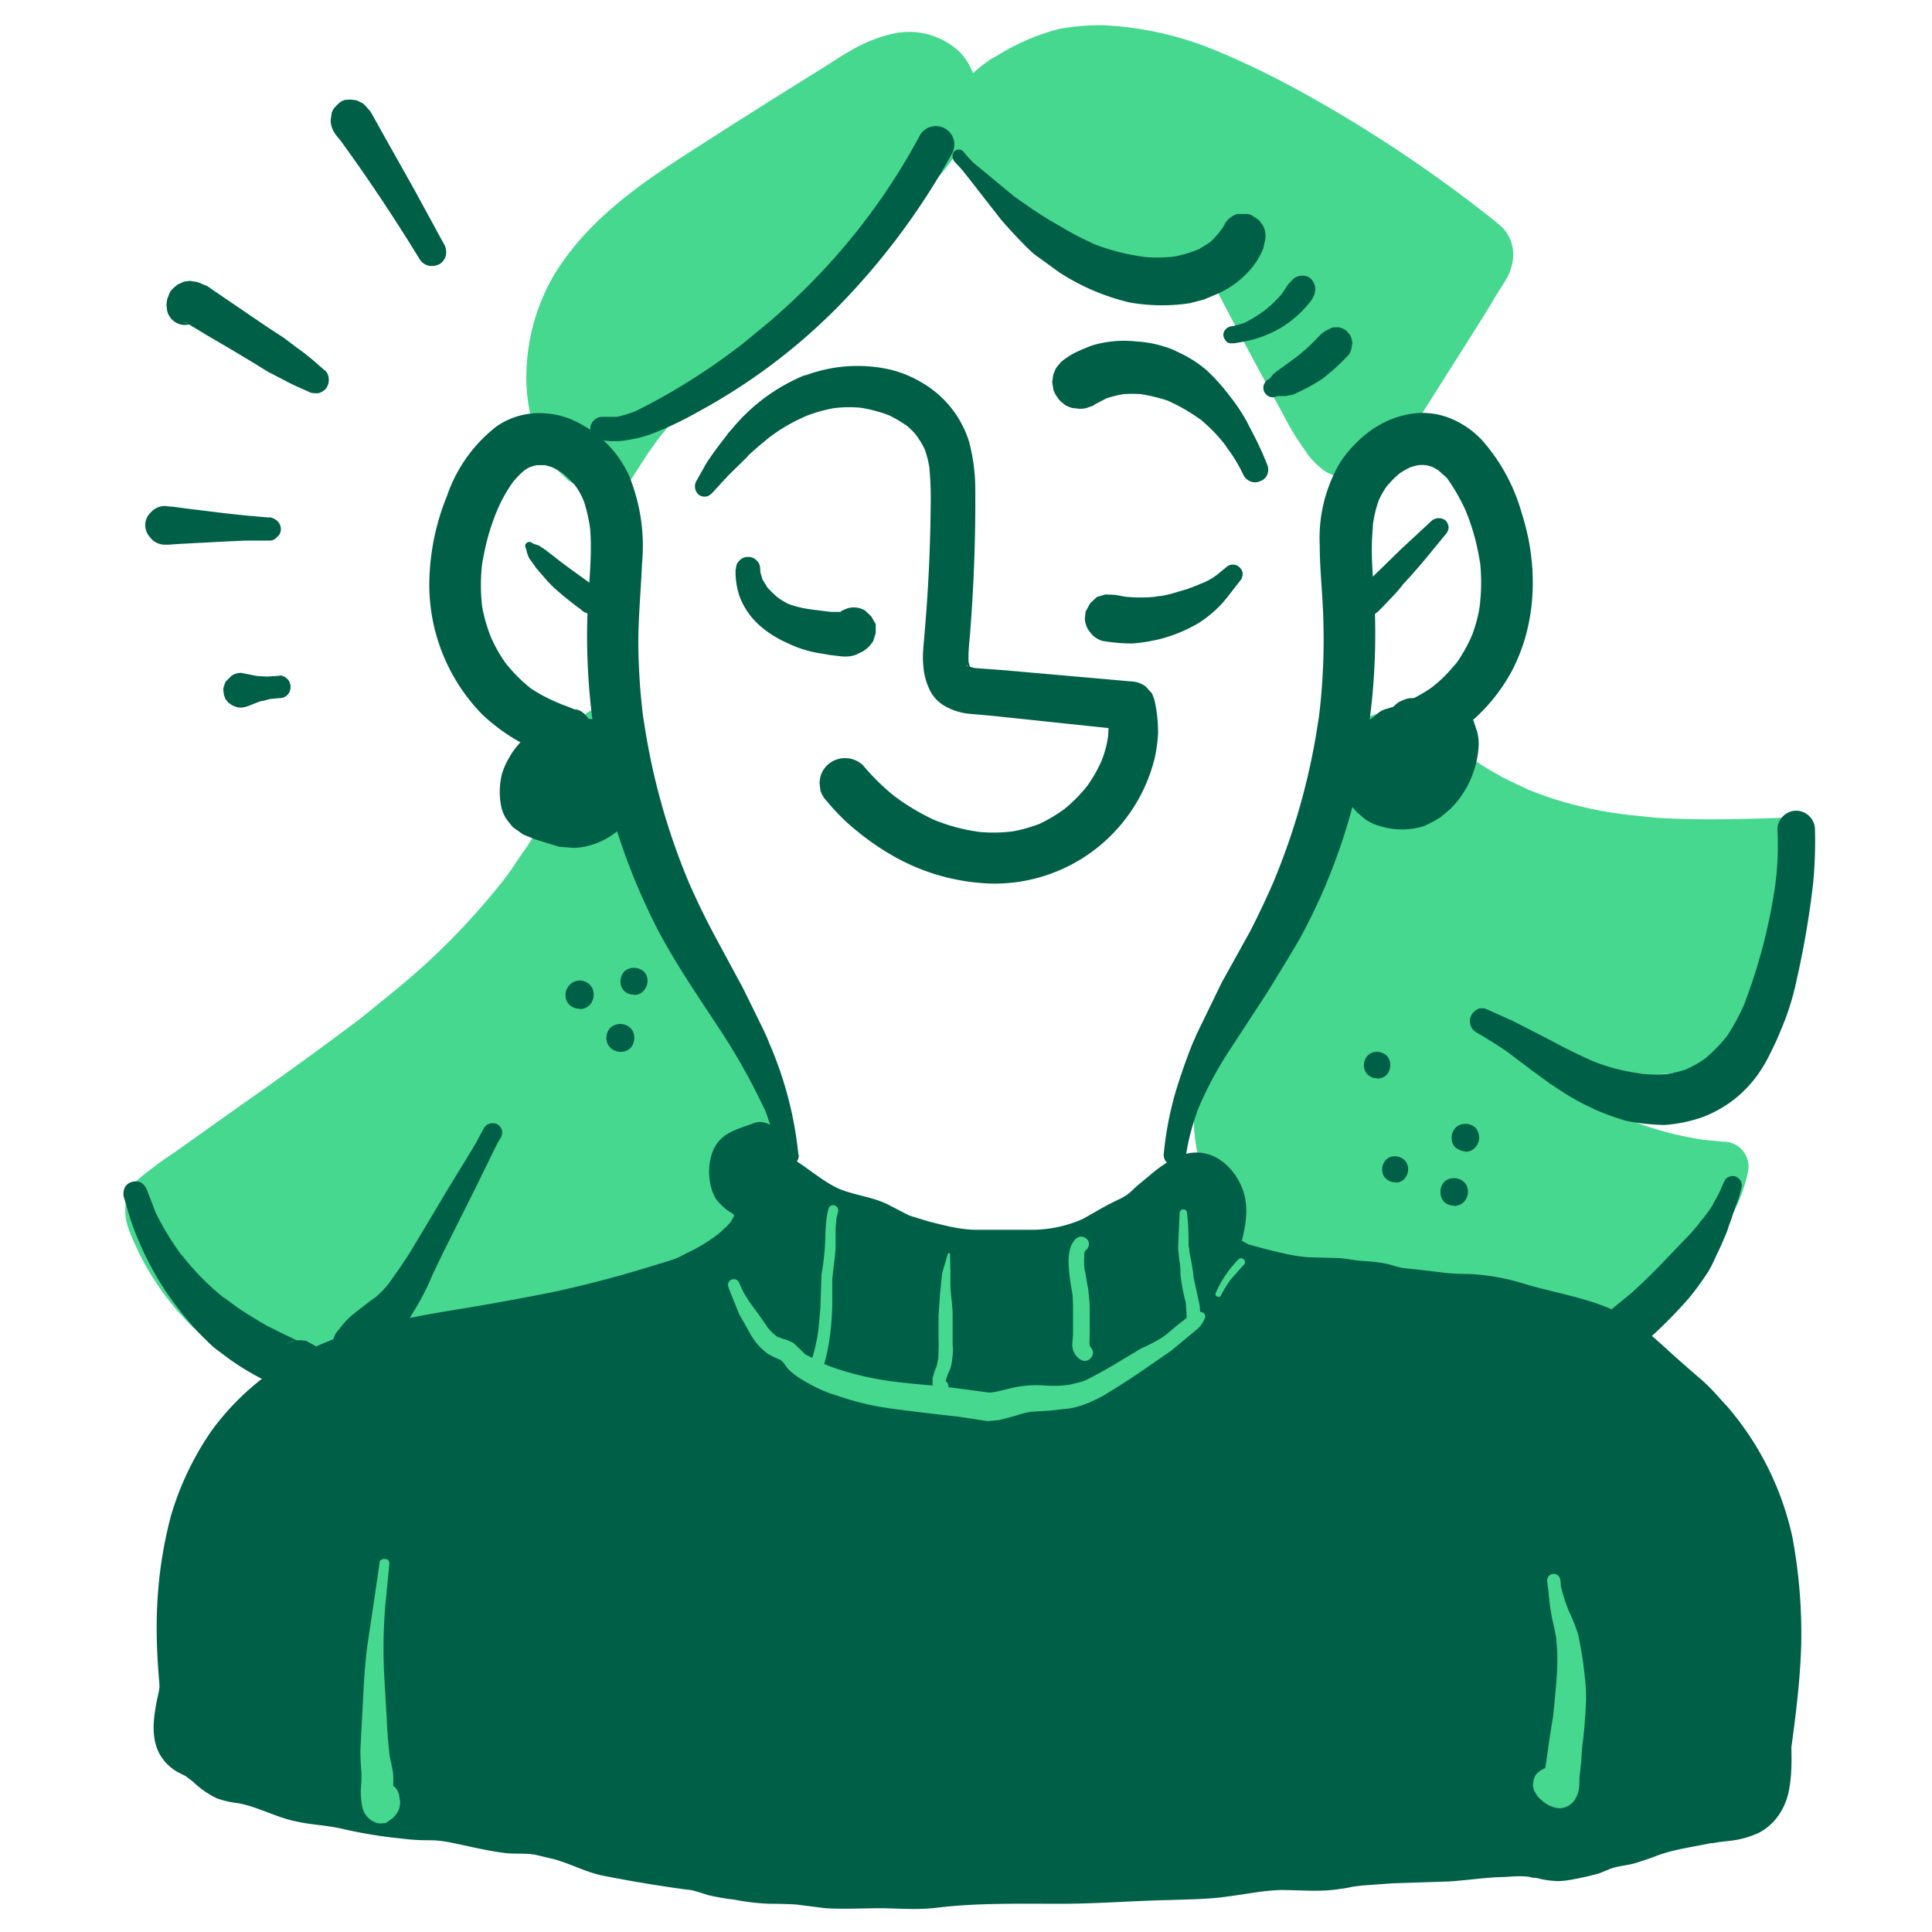
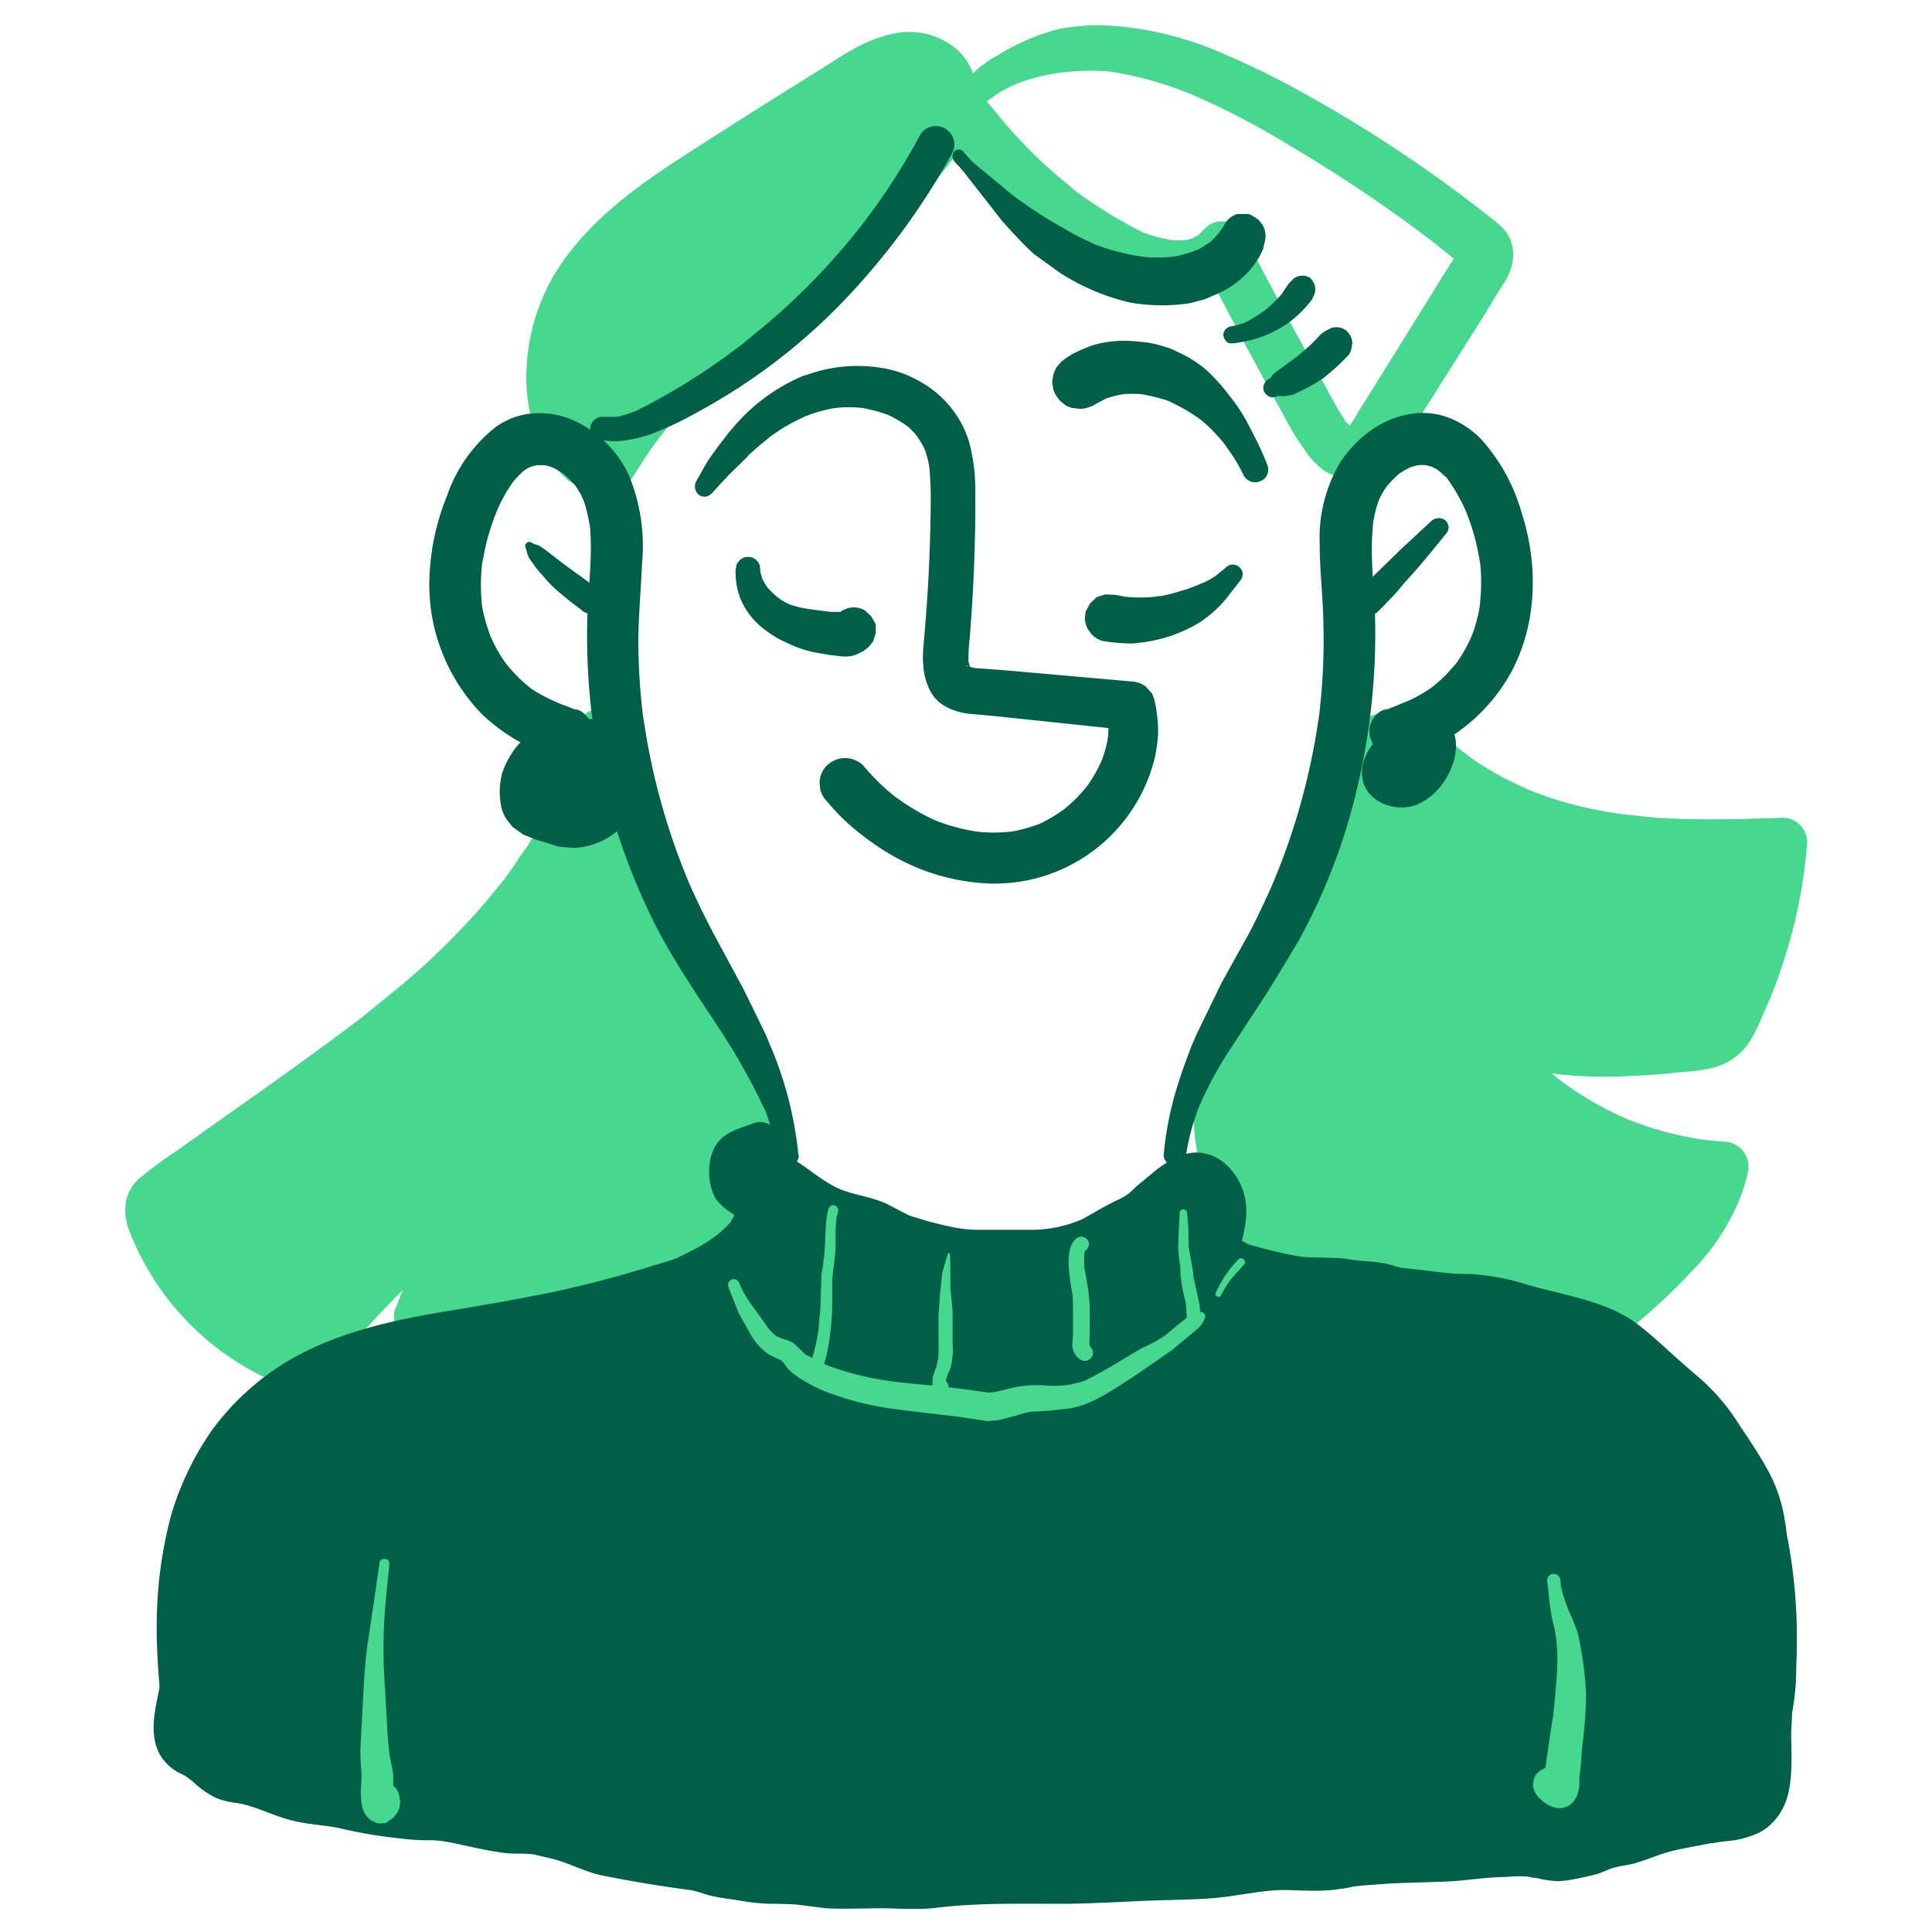
<svg xmlns="http://www.w3.org/2000/svg" width="52" height="52" fill="none">
  <path fill="#45d88e" d="M16.24 13.61c1.66-3.95 5.9-6.1 8.69-9.36.57-.68 1.09-1.7.51-2.38-.3-.37-.85-.46-1.31-.36s-.88.35-1.29.6l-3.34 2.1c-1.47.93-2.99 1.9-3.92 3.37s-1.1 3.58.1 4.84" />
  <path fill="#45d88e" d="m16.49 13.76.12-.2.01-.02c.01-.03-.03.03-.03.03l.07-.1.06-.11.23-.4.49-.76.3-.42-.06.08q.87-1.1 1.9-2.02 1.06-.94 2.15-1.83 1.1-.9 2.16-1.87.52-.47 1-.98.57-.56.98-1.23.23-.38.34-.8.13-.45.04-.94a1.6 1.6 0 0 0-.45-.82 2 2 0 0 0-.84-.45 2 2 0 0 0-.98 0q-.46.11-.9.34-.37.2-.73.44l-.8.5q-1.54.96-3.06 1.94c-.9.58-1.81 1.2-2.57 1.98a7 7 0 0 0-1.02 1.3 5.5 5.5 0 0 0-.73 2.94q.02.42.11.82.1.4.27.77.16.36.43.67l-.1-.14q.19.28.47.48l-.13-.1.01.01c.11.12.3.19.45.19s.34-.07.45-.19q.18-.19.19-.45a.7.7 0 0 0-.19-.45l-.01-.01.1.13-.15-.23-.15-.22q-.14-.22-.24-.46l.07.16q-.18-.42-.24-.88l.03.18a4 4 0 0 1 0-1.12l-.02.17q.09-.64.34-1.23l-.07.16q.29-.67.73-1.24l-.1.14a9 9 0 0 1 1.65-1.6l-.13.1q1.03-.77 2.13-1.43l2.57-1.62.7-.45q.33-.2.67-.35l-.15.06q.27-.12.55-.16l-.16.02q.22-.03.45 0l-.16-.02q.18.02.35.1l-.14-.07.24.14-.12-.1q.1.08.18.2l-.1-.13q.09.1.15.24l-.06-.15q.05.14.07.27l-.02-.15v.35l.02-.16q-.04.29-.16.54l.06-.14q-.18.43-.48.8l.1-.12q-.38.46-.79.9-.4.43-.84.84-.87.83-1.78 1.62-.9.79-1.77 1.6-.86.82-1.62 1.72-.78.92-1.37 1.97-.1.15-.16.33l.04-.09-.23.5-.04.1.01-.03-.04.1-.01.05-.07.23a.3.3 0 0 0 .53.23" />
-   <path fill="#45d88e" d="M25.5 3.5c.68-1.45 2.4-2.22 4-2.2 1.61.02 3.14.7 4.56 1.45a36 36 0 0 1 5.74 3.8q.12.06.17.19c.08.16-.02.35-.12.51l-2.72 4.34c-.16.26-.36.54-.66.6-.44.08-.78-.38-1-.77q-1.34-2.37-2.57-4.78c-.62.83-1.93.52-2.84.02a13 13 0 0 1-3.99-3.42" />
  <path fill="#45d88e" d="M25.78 3.67 26 3.3c.02-.03.06-.07 0 0l.03-.05a4 4 0 0 1 .48-.48l.05-.04.22-.16q.23-.16.49-.27l-.11.04q.11-.03.22-.1l-.11.05q.6-.24 1.24-.33l-.16.02.4-.05-.15.02a6 6 0 0 1 1.3-.02q1.2.19 2.31.67l-.16-.07q1.38.6 2.65 1.38a39 39 0 0 1 3.92 2.64l-.15-.12.71.57q.12.08.22.2l-.12-.16.04.06-.08-.17.03.08-.03-.2v.1l.02-.2q0 .08-.04.14l.08-.18q-.12.24-.28.46l-.3.48-.6.97-1.2 1.93-.34.54q-.13.23-.28.45l.11-.15q-.09.12-.2.2l.15-.11-.15.1.03-.04.18-.03h-.15l.19.03-.17-.05.17.07-.19-.1.14.1q-.15-.11-.25-.25l.1.14q-.29-.44-.52-.89a132 132 0 0 1-2.27-4.23.67.67 0 0 0-.92-.24 1 1 0 0 0-.24.24l-.01.01.1-.13q-.09.12-.22.22l.14-.1-.27.15.16-.06q-.2.07-.4.1l.18-.02-.4.01a4 4 0 0 1-.94-.26l.16.07a13 13 0 0 1-2-1.24l.15.1a13 13 0 0 1-2.3-2.3l.11.14-.09-.11-.18-.2-.25-.13a.7.7 0 0 0-.55.07.7.7 0 0 0-.33.43c-.04.17-.04.4.08.55a14 14 0 0 0 4.39 3.71q.81.43 1.74.51h.4q.26-.03.52-.1a2 2 0 0 0 .74-.46q.13-.14.23-.28h-1.16q1.08 2.1 2.23 4.19.3.59.7 1.12l-.11-.14q.21.3.5.52.31.2.68.22.37.03.7-.16.15-.09.29-.2l.15-.16q.37-.47.68-1l.6-.95 1.22-1.93.3-.5.29-.46c.16-.29.24-.62.15-.95a1 1 0 0 0-.29-.48l-.19-.16a37 37 0 0 0-5.39-3.57q-.98-.53-2-.96A9 9 0 0 0 29.7.68a6 6 0 0 0-1.2.1l-.1.03q-.11.02-.22.07l.14-.05a6 6 0 0 0-1.61.75l.09-.07a4 4 0 0 0-1.17 1.09c-.02.02-.08.1 0 0l-.08.11-.08.12q-.16.29-.28.6c-.06.14.05.31.18.37.14.06.32 0 .4-.13m-9.75 15.81a11 11 0 0 1-3.06 5.93 34 34 0 0 1-5.22 4.3L4.42 32.1c-.15.1-.3.22-.33.39q-.03.19.06.36a6.7 6.7 0 0 0 3.18 3.56c.2.1.42.2.64.16.25-.04.45-.23.62-.4l3.77-3.82-1.18 3.09a8.9 8.9 0 0 0 7.36-1.63c1.06-.84 1.96-2.04 1.93-3.39-.03-1.32-.94-2.43-1.67-3.53a16 16 0 0 1-2.5-6.39" />
  <path fill="#45d88e" d="M15.66 19.38q-.15.74-.43 1.43l-.04.08c0-.02.06-.14 0 0l-.03.1-.04.07-.01.04.02-.04a12 12 0 0 1-.95 1.73l.1-.13q-.24.32-.46.66-.2.29-.4.54l.1-.13a19 19 0 0 1-2.94 2.97l-.96.78.14-.11q-1.62 1.22-3.28 2.38L4.72 31q-.5.33-.95.7-.28.24-.37.6-.08.4.07.8a7.3 7.3 0 0 0 3.65 3.97c.25.1.5.2.76.2q.39-.01.7-.22.45-.34.8-.78.72-.8 1.49-1.58l1.87-1.96-.9-.53-.61 1.54-.61 1.54a.6.6 0 0 0 .4.71q.96.24 1.96.29 1 .03 1.97-.16a9 9 0 0 0 3.5-1.45 6 6 0 0 0 2.5-3.06c.22-.67.22-1.4.05-2.07a6 6 0 0 0-.85-1.82l-1.07-1.6a16 16 0 0 1-1.15-2.23l.07.16a16 16 0 0 1-1.07-3.72c-.02-.16-.17-.32-.3-.4a.7.7 0 0 0-.5-.06.7.7 0 0 0-.4.3l-.07.16a1 1 0 0 0 0 .35 16 16 0 0 0 1.92 5.48q.46.82 1 1.58c.38.55.76 1.11 1.03 1.73l-.07-.16q.2.47.27.95l-.02-.17q.05.4 0 .8l.02-.17q-.06.45-.24.86l.07-.16q-.23.52-.57.97l.1-.14q-.5.64-1.15 1.15l.13-.1q-.88.66-1.9 1.1l.15-.06q-1.1.46-2.3.62l.17-.02a10 10 0 0 1-2.5.02l.16.02-.6-.1.4.7 1.12-3-.06.14.1-.23.01-.14a.4.4 0 0 0-.04-.21.5.5 0 0 0-.23-.26.6.6 0 0 0-.66.08l-1.58 1.56q-.78.79-1.58 1.55c-.3.27-.57.56-.89.8l.14-.1q-.12.1-.25.16l.16-.07-.18.05.18-.03H7.8l.19.03q-.14-.03-.27-.08l.17.07a6 6 0 0 1-1.2-.74l.15.11a7 7 0 0 1-1.21-1.2l.11.14a7 7 0 0 1-.88-1.52l.07.17q-.1-.2-.14-.4l.02.18v-.12l-.03.19q0-.06.03-.1l-.07.17.06-.1-.11.14.16-.16-.14.12q.76-.58 1.54-1.12l1.6-1.15q1.51-1.07 2.98-2.22 1.39-1.09 2.6-2.38a15 15 0 0 0 1.95-2.77q.38-.78.64-1.6a9 9 0 0 0 .38-2.06c.02-.18-.15-.34-.32-.37s-.37.09-.41.27m22.7.43a7.5 7.5 0 0 0 4.42 2.56c1.7.37 3.45.34 5.18.3-.14 1.61-.58 3.2-1.27 4.65-.1.23-.23.46-.43.6-.23.18-.54.21-.82.24-2.02.2-4.22.36-5.92-.75a9 9 0 0 0 6.87 3.98c-.31 1.47-1.5 2.58-2.61 3.58-.38.34-.78.69-1.27.82-.39.1-.8.06-1.2.02-2-.22-4.06-.46-5.8-1.46-1.73-1.01-3.06-3-2.65-4.97.28-1.3 1.23-2.34 1.87-3.5q.72-1.3.92-2.75c.1-.79.1-1.62.45-2.33.36-.71 1.25-1.25 1.95-.88" />
  <path fill="#45d88e" d="M38.06 20a7 7 0 0 0 .7.89l.05.05q.06.05-.02-.04.03.06.08.1.49.45 1.04.83l-.1-.08c.19.17.45.3.69.41a10 10 0 0 0 2.08.77c1.13.28 2.32.37 3.48.4h1.91l-.66-.66q-.02.27-.06.53l.03-.18q-.26 1.82-.96 3.53l.06-.16-.24.54q-.1.24-.25.45l.1-.13-.18.18.14-.1-.2.11.16-.06q-.2.07-.43.1l.18-.02a24 24 0 0 1-2.98.16l-.83-.07.18.02a6 6 0 0 1-1.57-.41l.16.07a5 5 0 0 1-.75-.4.6.6 0 0 0-.43-.08.6.6 0 0 0-.38.18 1 1 0 0 0-.18.3.7.7 0 0 0 .07.52 9.6 9.6 0 0 0 7.45 4.3l-.64-.83q-.08.36-.22.7l.07-.17a5 5 0 0 1-.58 1q-.46.6-1.02 1.11-.55.54-1.15 1.02l.14-.1a3 3 0 0 1-.43.29q-.22.09-.47.12l.18-.02c-.41.05-.83-.02-1.24-.06l-1.17-.14.18.02a14 14 0 0 1-3.45-.85l.16.07a7 7 0 0 1-1.54-.88l.13.1q-.6-.45-1.07-1.06l.1.13q-.41-.53-.67-1.14l.07.16a4 4 0 0 1-.3-1.1l.02.18a4 4 0 0 1 0-.96l-.03.18q.07-.54.3-1.03l-.08.16c.36-.84.92-1.57 1.4-2.34q.83-1.32 1.13-2.83c.12-.6.15-1.2.23-1.8l-.02.18q.06-.54.25-1.03l-.06.16q.1-.25.25-.46l-.1.14.22-.25q.18-.15.4-.24l-.16.07q.17-.07.35-.1l-.17.02h.31l-.17-.02q.13.02.26.07l-.16-.07.08.04a.7.7 0 0 0 .5.07.66.66 0 0 0 .46-.8.7.7 0 0 0-.3-.4q-.58-.3-1.24-.17a2.5 2.5 0 0 0-1.02.53c-.59.5-.86 1.26-.97 2l-.17 1.38.03-.18q-.15 1.05-.56 2.03l.07-.16c-.32.76-.79 1.44-1.24 2.14-.46.7-.9 1.45-1.07 2.28-.16.8-.1 1.65.18 2.43q.43 1.19 1.3 2.11a8.5 8.5 0 0 0 4.5 2.28q1.33.27 2.68.4c.43.05.88.12 1.31.09l.48-.08a3 3 0 0 0 .96-.48q.52-.4 1.01-.86.45-.4.85-.84a6 6 0 0 0 1.4-2.16q.09-.26.15-.53a.67.67 0 0 0-.64-.84l-.64-.06.18.02a9 9 0 0 1-2.24-.61l.16.07A9 9 0 0 1 42 29.08q-.9-.7-1.59-1.59l.1.14-.39-.56-.92.92c1.44.94 3.23 1.06 4.9.96q.6-.03 1.2-.1.37-.02.76-.1.43-.1.77-.4c.34-.32.51-.79.69-1.2q.3-.67.52-1.39.48-1.5.6-3.09a.66.66 0 0 0-.66-.66c-1.13.04-2.27.07-3.4 0l-.97-.1.17.02-.68-.1.16.02a10 10 0 0 1-2.16-.61l.13.06-.4-.19-.5-.24.12.05a7 7 0 0 1-.88-.54l-.06-.04c-.08-.06.09.07.01 0l-.13-.1c-.03-.01-.09-.07.01.02l-.1-.09a6 6 0 0 1-.66-.62c-.12-.13-.34-.13-.48-.03s-.2.32-.1.48" />
-   <path fill="#006047" d="M21.49 31.09a10 10 0 0 0-.78-3l-.06-.15-.04-.09-.08-.17L20 26.6l-.74-1.37q-.43-.8-.79-1.64l.07.16a18 18 0 0 1-1.23-4.48l.02.18q-.14-1.05-.15-2.12c0-.72.07-1.44.1-2.16a5 5 0 0 0-.35-2.37 3 3 0 0 0-1.38-1.43q-.5-.26-1.09-.25a2 2 0 0 0-1.1.36 4 4 0 0 0-1.33 1.87q-.42 1.03-.47 2.15A5 5 0 0 0 13 19.25q.38.35.8.61.44.27.93.38c.18.03.39.08.57.06l-.16-.02h.02q.25.06.48-.06a.6.6 0 0 0 .29-.37.6.6 0 0 0-.07-.48c-.08-.12-.21-.26-.37-.28h-.02l.14.06-.5-.2.15.07-.49-.21.17.07a4 4 0 0 1-.65-.35 4 4 0 0 1-.7-.71l.1.14a4 4 0 0 1-.51-.89l.07.17q-.22-.52-.3-1.08l.03.19A5 5 0 0 1 13 15l-.02.19q.11-.77.42-1.5l-.07.17q.21-.54.56-1l-.11.15q.16-.21.37-.38l-.14.1q.16-.12.34-.2l-.16.07q.18-.07.36-.1l-.18.02h.36l-.18-.02q.2.03.4.11l-.17-.07q.26.11.47.28l-.14-.11q.24.19.43.43l-.11-.14q.19.24.3.53l-.06-.17q.15.41.21.85l-.02-.2c.08.62.03 1.24-.01 1.85q-.07.9-.04 1.81.06 1.9.52 3.73.46 1.81 1.31 3.5c.52 1.02 1.18 1.96 1.8 2.91a17 17 0 0 1 1.12 2.01c-.02-.06 0 .01.02.03l.04.1a6 6 0 0 1 .3 1.22c.01.14.19.23.32.21.14-.02.27-.14.26-.3m10.41.09a6 6 0 0 1 .3-1.21l.03-.1.02-.04a10 10 0 0 1 .89-1.64l.94-1.44q.45-.72.88-1.45a16 16 0 0 0 1.4-3.46 18 18 0 0 0 .63-5.51c-.03-.62-.1-1.23-.07-1.85l.03-.45-.02.19q.05-.45.21-.85l-.07.17q.13-.3.31-.53l-.1.14q.18-.24.42-.43l-.14.1q.22-.16.47-.27l-.17.07q.2-.08.4-.1l-.18.02q.18-.03.36 0l-.18-.03q.2.03.37.1l-.17-.07q.18.08.35.2l-.14-.1.26.23q.33.46.56 1l-.07-.16q.3.71.41 1.49l-.02-.19q.09.67 0 1.35l.03-.19a4 4 0 0 1-.22.91q-.2.48-.52.9l.1-.15q-.3.4-.7.7l.14-.1q-.36.27-.78.46l.16-.07-.49.2.16-.06-.51.2.15-.07h-.03a.6.6 0 0 0-.37.3.6.6 0 0 0-.06.47c.05.15.14.3.28.37q.23.11.48.06h.03l-.17.02c.19.02.4-.03.57-.06q.29-.05.55-.18.39-.18.73-.44.82-.62 1.32-1.52c.7-1.3.74-2.88.29-4.28a5 5 0 0 0-1.06-1.96 2.4 2.4 0 0 0-1-.65 2 2 0 0 0-1.12-.03c-.7.16-1.3.66-1.7 1.25a4 4 0 0 0-.56 2.22c0 .71.09 1.43.1 2.15a17 17 0 0 1-.14 2.65l.02-.18a18 18 0 0 1-1.23 4.48l.07-.16q-.32.75-.7 1.49l-.76 1.37-.68 1.4c-.02.04-.08.22-.05.12l.01-.03-.06.14a16 16 0 0 0-.45 1.28 9 9 0 0 0-.33 1.73c0 .15.13.27.26.29s.3-.07.33-.21m-10.98.67a3 3 0 0 1-.3.5l-.02.03-.04.05-.04.05q.02-.03 0 0a4 4 0 0 1-.5.49c-.01.01-.1.08-.02.02q-.2.16-.44.3l-.47.25h-.02q.13-.05-.05.03l-.06.03-.11.04-.05.02-.13.05q-.53.2-1.05.35-1.34.42-2.72.72-1.29.26-2.58.47c-1.6.26-3.25.58-4.66 1.44A7 7 0 0 0 5.7 38.5a8 8 0 0 0-1.1 2.3q-.36 1.37-.38 2.78c-.02.97.08 1.93.19 2.89l.1.82c.02.1.14.24.23.29q.15.07.31.06a.5.5 0 0 0 .43-.48c0-1.09-.01-2.17.06-3.25q.03-.47.1-.92l-.03.18q.18-1.41.74-2.74l-.08.18q.34-.8.87-1.5l-.12.15q.45-.57 1.01-1.01l-.15.12q.68-.52 1.47-.85l-.18.08c.8-.33 1.64-.54 2.49-.73.88-.19 1.77-.33 2.64-.55q1.52-.37 2.98-.94a13 13 0 0 0 1.86-.88l.25-.16.06-.04s.14-.12.07-.05c-.05.04-.02.01 0 0l.12-.09a4 4 0 0 0 1.61-2.18.2.2 0 0 0-.1-.21c-.08-.04-.2-.01-.23.07m10.52.14a3 3 0 0 0 .49 1.08 5 5 0 0 0 1.24 1.19l.03.02c-.01-.01-.1-.09 0 0l.1.06q.25.18.52.32.6.34 1.23.59 1.46.58 2.97.99c.89.23 1.8.39 2.69.57a17 17 0 0 1 2.81.8l-.18-.08q.8.33 1.48.85l-.16-.12q.57.45 1.01 1l-.12-.15q.54.71.88 1.51l-.08-.18q.55 1.32.74 2.74l-.03-.18c.15 1.07.16 2.16.16 3.24v.93c0 .24.19.45.42.48q.16.02.32-.06.17-.1.22-.3c.14-1 .27-2 .3-3.01q.03-1.47-.24-2.91a8 8 0 0 0-1.73-3.48q-.45-.49-1-.9a8 8 0 0 0-2.24-1.1q-1.14-.36-2.32-.55-1.23-.2-2.47-.43a30 30 0 0 1-4.65-1.27c-.01 0-.09-.04-.01 0 .07.02 0 0-.02-.01l-.06-.03-.07-.03-.08-.04a6 6 0 0 1-.84-.5c-.02-.01-.1-.06-.02-.02q-.1-.06-.2-.16l-.35-.37-.01-.02q.04.06-.03-.03l-.04-.05-.02-.02a3 3 0 0 1-.3-.5.17.17 0 0 0-.23-.08.2.2 0 0 0-.1.21" />
+   <path fill="#006047" d="M21.49 31.09a10 10 0 0 0-.78-3l-.06-.15-.04-.09-.08-.17L20 26.6l-.74-1.37q-.43-.8-.79-1.64l.07.16a18 18 0 0 1-1.23-4.48l.02.18q-.14-1.05-.15-2.12c0-.72.07-1.44.1-2.16a5 5 0 0 0-.35-2.37 3 3 0 0 0-1.38-1.43q-.5-.26-1.09-.25a2 2 0 0 0-1.1.36 4 4 0 0 0-1.33 1.87q-.42 1.03-.47 2.15A5 5 0 0 0 13 19.25q.38.35.8.61.44.27.93.38c.18.03.39.08.57.06l-.16-.02h.02q.25.06.48-.06a.6.6 0 0 0 .29-.37.6.6 0 0 0-.07-.48c-.08-.12-.21-.26-.37-.28h-.02l.14.06-.5-.2.15.07-.49-.21.17.07a4 4 0 0 1-.65-.35 4 4 0 0 1-.7-.71l.1.14a4 4 0 0 1-.51-.89l.07.17q-.22-.52-.3-1.08l.03.19A5 5 0 0 1 13 15l-.02.19q.11-.77.42-1.5l-.07.17q.21-.54.56-1l-.11.15q.16-.21.37-.38l-.14.1q.16-.12.34-.2l-.16.07q.18-.07.36-.1l-.18.02h.36l-.18-.02q.2.03.4.11l-.17-.07q.26.11.47.28l-.14-.11q.24.19.43.43l-.11-.14q.19.24.3.53l-.06-.17q.15.41.21.85l-.02-.2c.08.62.03 1.24-.01 1.85q-.07.9-.04 1.81.06 1.9.52 3.73.46 1.81 1.31 3.5c.52 1.02 1.18 1.96 1.8 2.91a17 17 0 0 1 1.12 2.01c-.02-.06 0 .01.02.03l.04.1a6 6 0 0 1 .3 1.22c.01.14.19.23.32.21.14-.02.27-.14.26-.3m10.41.09a6 6 0 0 1 .3-1.21l.03-.1.02-.04a10 10 0 0 1 .89-1.64l.94-1.44q.45-.72.88-1.45a16 16 0 0 0 1.4-3.46 18 18 0 0 0 .63-5.51c-.03-.62-.1-1.23-.07-1.85l.03-.45-.02.19q.05-.45.21-.85l-.07.17q.13-.3.31-.53l-.1.14q.18-.24.42-.43l-.14.1q.22-.16.47-.27l-.17.07q.2-.08.4-.1l-.18.02q.18-.03.36 0l-.18-.03q.2.03.37.1l-.17-.07q.18.08.35.2l-.14-.1.26.23q.33.46.56 1l-.07-.16q.3.71.41 1.49l-.02-.19q.09.67 0 1.35l.03-.19a4 4 0 0 1-.22.91q-.2.48-.52.9l.1-.15q-.3.4-.7.7l.14-.1q-.36.27-.78.46l.16-.07-.49.2.16-.06-.51.2.15-.07h-.03a.6.6 0 0 0-.37.3.6.6 0 0 0-.06.47c.05.15.14.3.28.37q.23.11.48.06h.03l-.17.02c.19.02.4-.03.57-.06q.29-.05.55-.18.39-.18.73-.44.82-.62 1.32-1.52c.7-1.3.74-2.88.29-4.28a5 5 0 0 0-1.06-1.96 2.4 2.4 0 0 0-1-.65 2 2 0 0 0-1.12-.03c-.7.16-1.3.66-1.7 1.25a4 4 0 0 0-.56 2.22c0 .71.09 1.43.1 2.15a17 17 0 0 1-.14 2.65l.02-.18a18 18 0 0 1-1.23 4.48l.07-.16q-.32.75-.7 1.49l-.76 1.37-.68 1.4c-.02.04-.08.22-.05.12l.01-.03-.06.14a16 16 0 0 0-.45 1.28 9 9 0 0 0-.33 1.73c0 .15.13.27.26.29s.3-.07.33-.21m-10.98.67a3 3 0 0 1-.3.5l-.02.03-.04.05-.04.05q.02-.03 0 0a4 4 0 0 1-.5.49c-.01.01-.1.08-.02.02q-.2.16-.44.3l-.47.25h-.02q.13-.05-.05.03l-.06.03-.11.04-.05.02-.13.05q-.53.2-1.05.35-1.34.42-2.72.72-1.29.26-2.58.47c-1.6.26-3.25.58-4.66 1.44A7 7 0 0 0 5.7 38.5a8 8 0 0 0-1.1 2.3q-.36 1.37-.38 2.78c-.02.97.08 1.93.19 2.89l.1.82c.02.1.14.24.23.29q.15.07.31.06a.5.5 0 0 0 .43-.48c0-1.09-.01-2.17.06-3.25q.03-.47.1-.92l-.03.18q.18-1.41.74-2.74l-.08.18q.34-.8.87-1.5l-.12.15q.45-.57 1.01-1.01l-.15.12q.68-.52 1.47-.85l-.18.08c.8-.33 1.64-.54 2.49-.73.88-.19 1.77-.33 2.64-.55q1.52-.37 2.98-.94a13 13 0 0 0 1.86-.88l.25-.16.06-.04s.14-.12.07-.05c-.05.04-.02.01 0 0a4 4 0 0 0 1.61-2.18.2.2 0 0 0-.1-.21c-.08-.04-.2-.01-.23.07m10.52.14a3 3 0 0 0 .49 1.08 5 5 0 0 0 1.24 1.19l.03.02c-.01-.01-.1-.09 0 0l.1.06q.25.18.52.32.6.34 1.23.59 1.46.58 2.97.99c.89.23 1.8.39 2.69.57a17 17 0 0 1 2.81.8l-.18-.08q.8.33 1.48.85l-.16-.12q.57.45 1.01 1l-.12-.15q.54.71.88 1.51l-.08-.18q.55 1.32.74 2.74l-.03-.18c.15 1.07.16 2.16.16 3.24v.93c0 .24.19.45.42.48q.16.02.32-.06.17-.1.22-.3c.14-1 .27-2 .3-3.01q.03-1.47-.24-2.91a8 8 0 0 0-1.73-3.48q-.45-.49-1-.9a8 8 0 0 0-2.24-1.1q-1.14-.36-2.32-.55-1.23-.2-2.47-.43a30 30 0 0 1-4.65-1.27c-.01 0-.09-.04-.01 0 .07.02 0 0-.02-.01l-.06-.03-.07-.03-.08-.04a6 6 0 0 1-.84-.5c-.02-.01-.1-.06-.02-.02q-.1-.06-.2-.16l-.35-.37-.01-.02q.04.06-.03-.03l-.04-.05-.02-.02a3 3 0 0 1-.3-.5.17.17 0 0 0-.23-.08.2.2 0 0 0-.1.21" />
  <path fill="#006047" d="m14.14 14.72.03.09.02.1v-.06q0 .06.03.12l.02.05.2.28.26.3q.13.15.28.28a9 9 0 0 0 .72.57l-.07-.05.01.01c.16.16.42.14.56-.04a.4.4 0 0 0 .07-.27q0-.08-.04-.14a.4.4 0 0 0-.14-.13l-.16-.1-.5-.36.08.06-.5-.37.07.05-.4-.31-.18-.12-.13-.04c-.03 0 .01.01 0 0l-.02-.01-.05-.03a.1.1 0 0 0-.12.01q-.06.04-.04.11m24.4-.71-.83.77-.8.78-.22.23-.1.11-.1.14-.01.02a.4.4 0 0 0-.05.18l.01.1.04.09.08.1.08.04q.07.03.13.02c.12.02.26-.07.34-.15l.1-.1.19-.2q.2-.2.37-.42.38-.41.73-.84l.41-.5a.3.3 0 0 0 .08-.18.3.3 0 0 0-.08-.19.3.3 0 0 0-.37 0m-19.4-.71.31-.34.04-.03c0-.02.04-.03 0-.01-.07.03.04-.03.06-.06l.02-.03.07-.07.53-.52-.08.06.34-.3.28-.23-.09.07q.5-.4 1.1-.65l-.13.05a4 4 0 0 1 .83-.25q.43-.06.87 0l-.15-.02q.45.07.87.24l-.14-.06q.3.14.58.34l-.12-.1q.22.18.4.4l-.1-.11q.17.21.28.46l-.06-.15q.14.35.18.71l-.02-.16q.05.53.04 1.04a44 44 0 0 1-.16 3.4c-.02.31-.07.62-.04.92q.02.34.16.64a1 1 0 0 0 .45.48q.33.18.73.2l.55.05 1.14.12 2.56.27-.64-.48.03.19-.02-.18q.05.37 0 .76l.02-.18q-.05.42-.23.82l.07-.16a4 4 0 0 1-.39.7 4 4 0 0 1-.7.7l.13-.1q-.4.3-.83.49l.16-.07q-.45.18-.92.25l.18-.03a4 4 0 0 1-.95.02 5 5 0 0 1-1.25-.34l.16.07a6 6 0 0 1-1.25-.74l.14.11a6 6 0 0 1-.92-.89.7.7 0 0 0-.97 0q-.2.2-.2.49l.02.18q.06.18.18.3.37.45.81.8.51.42 1.08.73 1.15.62 2.47.68a4.44 4.44 0 0 0 4.46-3.38q.07-.32.09-.66a4 4 0 0 0-.1-.91l-.06-.16-.17-.19a.7.7 0 0 0-.4-.14l-3.4-.3-.94-.07.17.02-.26-.07.02-.01.12.1-.1-.1.1.12-.08-.14.06.15-.07-.26.02.17c-.04-.35.02-.7.04-1.04a45 45 0 0 0 .13-3.76 5 5 0 0 0-.17-1.27 2.8 2.8 0 0 0-1.3-1.6 3 3 0 0 0-.9-.35 4 4 0 0 0-2.27.2l.12-.06a5 5 0 0 0-1.94 1.37l-.26.3.07-.07a10 10 0 0 0-.55.74l-.02.03q.06-.08 0 0l-.04.07q-.03.08 0 0l-.01.01-.02.04-.23.41a.3.3 0 0 0 .07.34c.1.08.25.08.34-.02m14.98-.75a8 8 0 0 0-.37-.82l-.19-.37a5 5 0 0 0-.55-.8l.08.1a5 5 0 0 0-.62-.69q-.35-.3-.8-.5-.15-.08-.33-.13a3 3 0 0 0-.76-.14 3 3 0 0 0-1.16.1q-.2.07-.37.15a2 2 0 0 0-.5.31l-.13.16-.07.17-.03.2.03.2q.04.13.13.24.05.08.13.13.07.07.16.1.09.04.19.04a.6.6 0 0 0 .39-.05q.04 0 .1-.04l.01-.01.34-.18-.18.07q.33-.13.67-.18l-.19.02q.38-.04.74 0l-.18-.02a5 5 0 0 1 .76.18 5 5 0 0 1 .93.54l-.1-.08q.45.36.79.82l-.07-.08q.3.38.51.83.08.12.21.16.12.03.23-.02a.3.3 0 0 0 .17-.14q.07-.13.03-.27m3.31 7.13c.11 0 .11-.18 0-.18s-.11.18 0 .18" />
  <path fill="#006047" d="M19.8 15.31a2 2 0 0 0 .12.78 2 2 0 0 0 .52.74q.34.3.76.48a3 3 0 0 0 .91.28l.23.04.34.04h.1q.11 0 .24-.04l.21-.1c.14-.1.17-.13.27-.27l.07-.22v-.24l-.12-.21-.17-.16a.6.6 0 0 0-.46-.06l-.15.06a1 1 0 0 0-.21.22l.09-.11-.05.04.13-.1-.07.04.14-.06-.12.04.16-.03h-.37l-.4-.05.14.02-.44-.06.15.02q-.32-.04-.61-.15l.11.05a2 2 0 0 1-.43-.25l.09.07q-.2-.16-.37-.36l.06.08-.18-.3.04.08-.08-.27.02.1-.01-.14a.3.3 0 0 0-.1-.23.3.3 0 0 0-.23-.09.3.3 0 0 0-.23.1l-.05.06a.3.3 0 0 0-.04.16M33 15.27l-.29.24.06-.05q-.22.17-.5.27l.1-.04-.24.1.1-.04-.26.1-.27.08q-.28.09-.57.13l.15-.02q-.11 0-.23.03l.15-.02a4 4 0 0 1-1.08-.01l.17.02-.28-.05-.26-.01-.23.07-.18.17-.12.22-.02.17q0 .17.09.32l.1.13q.12.12.28.17a5 5 0 0 0 .8.07q.4-.03.79-.13a4 4 0 0 0 1-.42q.19-.12.35-.26.3-.25.53-.58l-.05.07.32-.41a.3.3 0 0 0 .03-.2.3.3 0 0 0-.1-.14.26.26 0 0 0-.34.02m-16.89-3.44a2 2 0 0 0 .8.01q.33-.05.65-.17.62-.24 1.2-.57a16 16 0 0 0 3.83-2.88 19 19 0 0 0 3.03-4.08.5.5 0 0 0 .05-.38.5.5 0 0 0-.61-.35.5.5 0 0 0-.3.23 17 17 0 0 1-1.57 2.42l.08-.1a18 18 0 0 1-2.55 2.69l-.8.66.09-.07-.24.18.09-.07a17 17 0 0 1-2.74 1.71l.09-.04a3 3 0 0 1-.61.2h-.4a.3.3 0 0 0-.22.1.3.3 0 0 0-.09.17c-.02.14.07.32.22.34m9.56-7.5.18.19.04.05.02.02q.02.01 0 0l.08.1.96 1.23q.33.38.69.74l.18.17.69.5a6 6 0 0 0 1.89.81 5 5 0 0 0 1.63.02l.38-.1.33-.14a2.5 2.5 0 0 0 .9-.65q.23-.26.36-.58l.04-.18a.6.6 0 0 0-.06-.46l-.1-.13-.18-.12a.3.3 0 0 0-.16-.04h-.24a.6.6 0 0 0-.35.29l-.06.08L33 6l-.1.14.09-.12-.18.24-.1.13.1-.13q-.14.18-.31.32l.13-.1-.35.22q-.4.17-.82.23l.18-.03a4 4 0 0 1-.8.02 6 6 0 0 1-1.52-.4l.14.05q-.46-.2-.89-.46-.45-.25-.87-.54l-.47-.33.07.05-1.1-.91q-.14-.14-.27-.3a.17.17 0 0 0-.25 0 .2.2 0 0 0 0 .25m7.54 4.91.23-.04.23-.05a3 3 0 0 0 .91-.4 3 3 0 0 0 .73-.7l.01-.03q.06-.1.07-.2v-.06a.4.4 0 0 0-.17-.3.4.4 0 0 0-.35 0l-.04.02-.16.16-.18.27.06-.07q-.26.32-.59.57l.06-.05q-.28.21-.6.36l.05-.03q-.18.07-.38.1-.1.04-.14.11a.2.2 0 0 0-.02.18q.03.08.1.14l.06.02zm1.11 1.44.08-.03-.07.01h.27l.14-.03q.08-.01.14-.05a5 5 0 0 0 .71-.39 6 6 0 0 0 .71-.65q.06-.1.07-.2l.02-.11-.02-.11-.04-.1-.1-.12-.1-.06-.1-.03h-.12q-.07 0-.15.05l-.04.02.1-.04-.1.04-.06.03-.1.07-.02.02-.08.08a4 4 0 0 1-.51.47l.1-.07-.3.23.09-.07-.3.22-.22.16-.06.05-.1.13.05-.06-.07.08.06-.04-.08.03q-.08.06-.12.16a.3.3 0 0 0 .01.16c.05.11.18.2.3.15m-18.39 8.97c-.92.09-1.9.79-1.85 1.72q0 .22.12.38.15.16.36.23c.28.1.58.21.89.2.5-.02.97-.37 1.13-.85a1.3 1.3 0 0 0-.4-1.35" />
  <path fill="#006047" d="M16 19.37q-.31-.06-.62-.01l.1-.02a3 3 0 0 0-1.16.38q-.2.14-.35.3-.16.18-.27.38a2 2 0 0 0-.19.43 2 2 0 0 0-.03.82 1 1 0 0 0 .16.41l.16.2.28.2.32.13.65.2.38.03q.16 0 .34-.04a2 2 0 0 0 .88-.44 1.8 1.8 0 0 0 .61-1.5q-.01-.18-.05-.34l-.05-.17a3 3 0 0 0-.23-.44l-.15-.19-.13-.1-.02-.01-.18-.08-.28-.02-.24.07a.4.4 0 0 0-.14.12.4.4 0 0 0-.09.17v.28l-.01-.14.01.17.03.13c.04.14.08.18.16.29l.03.03-.1-.13q.1.13.17.29l-.07-.15q.07.16.1.33l-.03-.17q.03.16 0 .33l.02-.17q-.02.15-.07.3l.06-.16q-.07.15-.15.27l.1-.13q-.12.14-.25.24l.13-.1q-.13.1-.29.17l.16-.06q-.15.06-.31.08l.17-.02q-.18.02-.36 0l.17.02q-.37-.06-.72-.22l.15.07-.2-.12.13.1-.1-.08.1.12-.05-.1.06.14-.05-.17.03.17q-.02-.2 0-.37l-.02.17q.03-.18.1-.34l-.07.15q.09-.2.21-.36l-.1.12.13-.14.13-.17-.09.12q.18-.23.4-.39l-.1.07q.18-.14.38-.24l-.1.04.22-.1.14-.07-.08.03.14-.05a.3.3 0 0 0 .15-.1.3.3 0 0 0 .06-.18q0-.07-.04-.15c-.03-.05-.1-.12-.17-.13m21.76.21c.07-.03.04-.15-.03-.16q-.1-.02-.2.06c-.54.36-1.04.98-.84 1.6.17.52.84.77 1.37.6.52-.18.9-.67 1.06-1.2.1-.37.1-.84-.24-1.03a1 1 0 0 0-.48-.07q-.31 0-.62.06" />
-   <path fill="#006047" d="M37.77 19.88a.4.4 0 0 0 .2-.05q.08-.05.12-.14.09-.16.04-.34l.02.1a.4.4 0 0 0-.14-.3l-.2-.12-.16-.03.1.02a.5.5 0 0 0-.3.02 1 1 0 0 0-.37.18 3 3 0 0 0-.58.49 1.7 1.7 0 0 0-.39 1.44l.11.3.08.15.2.24.23.2q.2.14.43.2a2 2 0 0 0 1.15 0 3 3 0 0 0 .47-.25l.26-.22a2.6 2.6 0 0 0 .76-1.74q0-.16-.04-.33l-.1-.3-.18-.25a1 1 0 0 0-.55-.34l-.37-.05-.53.03h-.08l-.1.02-.1.04-.09.04a1 1 0 0 0-.24.23l-.02.04.09-.11-.05.04-.13.21a.4.4 0 0 0 0 .2q0 .1.05.18a.5.5 0 0 0 .23.2l-.1-.08.02.03.07.05.13.08.08.03.05.01.18.02h.02l.22-.01q.2-.02.4 0l-.16-.03.18.05-.14-.06.1.06-.12-.1.1.1-.1-.13.07.14-.06-.15.06.2-.03-.16q.02.16 0 .33l.02-.17q-.03.23-.12.44l.06-.15q-.1.25-.27.46l.1-.12q-.14.17-.3.3l.12-.09q-.15.11-.31.18l.14-.06q-.14.06-.3.08l.17-.02q-.16.03-.31 0l.16.02a1 1 0 0 1-.34-.09l.15.06-.25-.14.12.1-.16-.17.09.12-.1-.19.05.14-.06-.23.02.16v-.25l-.02.15q.02-.15.08-.3l-.06.14.07-.14.07-.14.17-.26-.08.1.33-.34.12-.12-.09.07.06-.05.08-.07.04-.05-.15.15.03-.03-.05.03-.1.02h.02l-.1-.02h.01l-.08-.03-.07-.05q.08.07.17.1l-.09-.04h.01l-.07-.05.02.02-.05-.07.01.02-.03-.08v.02-.08.01-.08.01l.03-.08v.02l.04-.06a.3.3 0 0 0 .21.52M3.33 32.21l.18.6q.1.3.22.58a8 8 0 0 0 1.1 1.87l-.09-.1.1.11-.08-.1q.45.6 1 1.1l.4.3a7 7 0 0 0 1.38.77q.09.05.19.07l.21.03q.08 0 .14-.02l.1-.01.17-.07h.01l.02-.02.15-.12.14-.21.06-.26-.03-.18-.12-.22a.3.3 0 0 0-.12-.12l-.22-.12-.18-.02a1 1 0 0 0-.33.09h-.01l.16-.07-.04.01.18-.02-.21.03.18-.03h-.06l.18.03q-.15-.04-.28-.1l.17.07-.42-.2-.4-.2q-.4-.23-.78-.48l-.4-.3.1.09a7 7 0 0 1-1.23-1.24l.07.1a7 7 0 0 1-.8-1.32l.04.08-.22-.57a.4.4 0 0 0-.15-.2.3.3 0 0 0-.25-.03.3.3 0 0 0-.2.15.4.4 0 0 0-.03.25m9.7-1.86-.23.43-.26.43-.52.85-.5.84-.51.85q-.28.43-.58.84l.08-.1q-.23.3-.5.5l.1-.09-.17.14.11-.09-.58.45.13-.1q-.19.14-.33.3l-.19.23a.7.7 0 0 0-.14.44l1.22-.17-.01-.08.02.15q0-.1-.04-.2l-.13-.24a.4.4 0 0 0-.17-.1.4.4 0 0 0-.2-.05q-.15 0-.27.07l-.16.12.11-.08-.06.04-.17.16-.11.21-.01.25q0 .12.07.23.13.21.37.29l.17.02a.6.6 0 0 0 .34-.1q.12-.06.18-.17l.06-.07.04-.07.08-.11-.1.12.14-.16.14-.18-.1.13.36-.4q.24-.25.4-.54.32-.51.54-1.05l.29-.6.29-.58.59-1.18.29-.59.14-.29.15-.3.08-.13a.3.3 0 0 0 .03-.2.3.3 0 0 0-.12-.16c-.12-.06-.29-.03-.36.1m2.57-3.2q.16 0 .27-.11a.4.4 0 0 0 .11-.27q0-.16-.1-.27a.4.4 0 0 0-.28-.12.4.4 0 0 0-.27.12.4.4 0 0 0-.11.27q0 .16.11.27a.4.4 0 0 0 .27.1m1.46-.37q.16 0 .26-.11a.4.4 0 0 0 .11-.26q0-.16-.1-.26a.4.4 0 0 0-.27-.1q-.15 0-.26.1a.4.4 0 0 0-.1.26q0 .16.1.26t.26.1m-.36 1.54q.16 0 .27-.1a.4.4 0 0 0 .1-.28q0-.16-.1-.26a.4.4 0 0 0-.27-.11.4.4 0 0 0-.27.1.4.4 0 0 0-.11.27q0 .16.11.27a.4.4 0 0 0 .27.11m23.04-.52q.42.24.83.52l.79.6-.1-.08.45.33.38.25q.42.27.89.47l-.15-.06a7 7 0 0 0 .95.35 6 6 0 0 0 1.01.11 4 4 0 0 0 1-.2 3.2 3.2 0 0 0 1.53-1.17l-.1.14q.31-.41.52-.9l-.07.15q.15-.29.26-.57a7 7 0 0 0 .43-1.37 24 24 0 0 0 .44-2.58q.07-.72.05-1.46a.5.5 0 0 0-.15-.35.5.5 0 0 0-.36-.15.5.5 0 0 0-.35.15.5.5 0 0 0-.15.35q.04.76-.06 1.5l.02-.13a15 15 0 0 1-.89 3.43l.06-.14a6 6 0 0 1-.55 1l.1-.14q-.3.38-.66.68l.13-.1q-.3.23-.65.38l.17-.06q-.33.12-.66.17l.18-.02q-.48.06-.96 0l.18.02-.32-.05-.1-.02a5 5 0 0 1-1.08-.33l.14.06q-.56-.25-1.1-.54l-.54-.28-.53-.27-.76-.34h-.14a.4.4 0 0 0-.21.17.35.35 0 0 0 .13.48m6.65 4.04-.02.05zq-.1.26-.24.5l-.07.13-.08.12-.17.23.06-.07q-.1.1-.18.22l.06-.08q-.2.26-.44.5l-.23.24-.23.24q-.47.5-.97.95l-.6.49.13-.1q-.12.1-.26.16l.15-.07-.14.04.17-.02q-.09 0-.19.03-.09.02-.17.07l.15-.07-.1.05c-.1.04-.07.02-.16.08l-.07.06.13-.1-.05.03.14-.06h-.01a.4.4 0 0 0-.19.1.4.4 0 0 0-.14.16q-.11.2-.06.42l.09.2c.03.03.15.17.1.13l.14.1q.08.05.2.08l.17.02.19-.02.05-.01.24-.1q.14-.06.24-.16l.22-.19a13 13 0 0 0 1.17-1.17q.3-.36.56-.77.11-.2.2-.41.13-.26.23-.51l-.04.09q.08-.16.13-.33l.09-.25q.08-.26.18-.5l.08-.3a.3.3 0 0 0-.02-.2.3.3 0 0 0-.15-.12.3.3 0 0 0-.2.03l-.05.04zm-8.84 0q.16 0 .25-.1.1-.12.1-.26t-.1-.25a.4.4 0 0 0-.25-.1q-.15 0-.25.1a.4.4 0 0 0-.1.25q0 .16.1.25.1.1.25.1m1.89-.82q.16 0 .27-.12a.4.4 0 0 0 .1-.26q0-.16-.1-.27a.4.4 0 0 0-.27-.1q-.16 0-.26.1a.4.4 0 0 0-.11.27q0 .16.1.26.12.1.27.11m-.3 1.47q.16-.01.26-.11a.4.4 0 0 0 .11-.27q0-.16-.1-.26a.4.4 0 0 0-.27-.11q-.16 0-.27.1a.4.4 0 0 0-.1.27q0 .16.1.27.11.1.27.1m-2.08-3.42q.16 0 .26-.1.1-.12.1-.26 0-.16-.1-.26a.4.4 0 0 0-.26-.1q-.15 0-.25.1a.4.4 0 0 0-.1.26q0 .15.1.25t.25.1M11.96 6.59l-.8-1.47-.82-1.46-.34-.61L9.97 3l-.15-.17-.07-.06h-.01L9.6 2.7l-.16-.02h-.03l-.13.01a.4.4 0 0 0-.17.1l-.08.08a.4.4 0 0 0-.1.16l-.03.2q0 .1.03.19.05.15.16.27l.12.15-.09-.12a48 48 0 0 1 2.17 3.25.4.4 0 0 0 .24.18q.15.03.3-.04a.4.4 0 0 0 .17-.23q.03-.15-.04-.3M8.74 9.97l-.33-.29-.25-.2-.18-.13-.36-.27-.37-.24-1.47-1-.2-.14-.27-.11-.2-.03-.16.02-.15.07a1 1 0 0 0-.22.2l-.08.2-.01.07-.01.09.02.16a.5.5 0 0 0 .35.36.45.45 0 0 0 .55-.3V8.4l-.04.11.01-.02-.07.1.01-.02-.1.08.03-.01-.12.05.04-.01L5 8.7h.04l-.14-.02.19.02-.15-.02.2.02L5 8.68q.05 0 .08.03l-.13-.06.3.18.33.2.65.38.65.39.32.2.33.17.19.1.2.1.38.17q.07.04.14.04.08.01.14 0a.4.4 0 0 0 .2-.13.4.4 0 0 0 .07-.22q0-.16-.1-.26m-1.5 3.96-.58-.05-.57-.06-1.14-.14-.29-.04-.13-.01-.07-.01a.5.5 0 0 0-.4.16q-.16.15-.16.35 0 .15.08.27l.08.1a.5.5 0 0 0 .39.16h.08l.28-.02 1.14-.06.64-.03h.65q.13 0 .21-.1.1-.08.1-.21a.3.3 0 0 0-.1-.22.4.4 0 0 0-.21-.1m.27 4.27-.17.01-.17.01-.34-.02.1.01-.2-.04-.1-.02-.15-.03q-.14 0-.26.08l-.16.16-.04.11a.3.3 0 0 0-.01.18q0 .06.03.12.01.06.06.1.02.05.08.08.07.06.15.08c.2.08.4-.05.58-.11q.08-.04.18-.05l.18-.05-.08.01.32-.03q.13 0 .22-.09a.3.3 0 0 0 .08-.21.3.3 0 0 0-.08-.21q-.1-.1-.22-.1" />
  <path fill="#006047" d="M20.36 30.92c.35.2.67.51.98.76q.35.32.72.61c.4.29.75.35 1.23.5.35.1.6.3.91.45.41.2.95.29 1.4.4.4.1.76.09 1.16.09.82 0 1.66.06 2.44-.24.41-.16.75-.45 1.16-.62.46-.19.7-.53 1.09-.82.26-.2.64-.51.97-.33.4.22.51.63.5 1.06-.01.36-.3.71.02 1.01.28.28.74.37 1.1.46.38.08.8.2 1.2.21.45.02.87 0 1.31.1.16.03.3 0 .45.02s.3.1.45.13c.44.1.89.08 1.33.18.4.08.8.01 1.21.08q.66.14 1.28.34c.74.23 1.66.32 2.32.8.29.21.62.48.86.74.36.37.79.65 1.15 1.02q.46.5.8 1.09c.22.39.5.7.69 1.13.2.44.34.96.34 1.45 0 .16-.03.34 0 .51.02.24.12.42.12.67 0 .35.13.62.12.97v1.5c0 .43-.1.8-.12 1.21s.02.79 0 1.18c0 .37-.06.79-.33 1.03-.4.35-.92.27-1.43.38-.43.09-.87.13-1.3.29-.38.14-.69.26-1.1.3-.25.04-.47.2-.72.25l-.6.1c-.26.05-.48-.03-.74-.08-.28-.05-.58-.02-.87-.02-.6 0-1.16.12-1.75.12-.72 0-1.42.07-2.14.12-.31.02-.6.12-.91.13l-1.28-.02c-.78.04-1.54.27-2.32.26-1.17-.02-2.29.12-3.46.12-1.14 0-2.28-.04-3.42.1-.48.07-1.01.02-1.5.02-.64 0-1.29.04-1.92-.06-.55-.1-1.1-.02-1.64-.12-.29-.06-.59-.07-.87-.15-.21-.06-.38-.15-.6-.16-.75-.05-1.49-.23-2.22-.36-.38-.06-.74-.28-1.12-.38-.46-.13-.8-.24-1.28-.24-.89.01-1.68-.37-2.57-.36-.41 0-.82-.08-1.23-.12-.39-.04-.78-.16-1.15-.24-.35-.07-.71-.06-1.07-.16-.4-.1-.8-.27-1.2-.4-.37-.12-.6-.03-.94-.3l-.45-.37c-.13-.1-.4-.2-.48-.32-.25-.34-.02-1.07.04-1.44.06-.41-.04-.84 0-1.26.03-.2.12-.4.14-.61.02-.19-.02-.38-.01-.57.01-.45.2-.87.24-1.3.02-.23.12-.42.13-.64.01-.17-.02-.33 0-.5a3 3 0 0 1 .89-1.5c.35-.35.66-.7 1.06-1 .39-.3.8-.43 1.25-.61.25-.11.4-.1.65-.12.28-.01.5-.12.76-.22.57-.21 1.2-.22 1.79-.4.4-.12.78-.07 1.19-.14q.64-.12 1.26-.34c.84-.31 1.67-.46 2.49-.8.23-.1.4-.29.6-.42q.34-.2.67-.36.58-.3 1.15-.62c.53-.3 1.59-1.09.97-1.84-.14-.17-.36-.16-.45-.4a1.4 1.4 0 0 1-.02-.57c.06-.3.44-.35.71-.47l.03.11" />
  <path fill="#006047" d="M20.21 31.17c.74.52 1.17 1.41 2 1.81.35.17.78.25 1.1.43l.53.32q.31.16.65.26.66.2 1.34.31c.47.07.95.05 1.43.06q.75.03 1.51-.09a4 4 0 0 0 1.34-.53c.39-.23.8-.4 1.15-.69l.44-.37.1-.09.04-.03.26-.18.13-.08q-.09.02.02 0h-.12c-.07 0-.03-.03.02 0-.09-.06.01.02.03.04.07.07-.05-.11.02.03l.06.1c-.05-.1 0 .03 0 .06.02.03.03.13.02 0v.25c0 .19.02-.05 0 .05-.05.23-.12.45-.11.69.07 1.07 1.44 1.27 2.26 1.45.5.1 1 .11 1.5.14.24.01.38.04.62.07.12.02.25 0 .38.02l.04.01.18.07c.44.15.97.13 1.38.2q.4.1.82.1.33-.01.62.05.69.17 1.34.37l1.2.32q.51.17.89.47l.98.9c.34.28.73.6.99.93.25.31.48.75.73 1.11q.17.25.33.53c.09.17.15.33.21.57q.1.33.12.56c.01.22-.03.44 0 .66q0 .21.07.42l.04.16c0 .01.02.12.01.02l.1.77c0 .01.03.15.01.08l.01.12v1.12q.02.36 0 .73l-.1.7c-.05.49.01.98-.01 1.47v.12c-.02.2 0-.07-.01.05l-.07.27c.05-.14-.1.15-.01.02-.07.1.01 0-.05.03-.03.03-.13.07-.04.04q-.15.06-.3.07l-.15.02q-.38.04-.76.11c-.47.1-.93.18-1.4.34q-.27.1-.56.17c-.2.05-.4.06-.66.16a3 3 0 0 1-.61.18l-.3.05h-.05c-.14 0 .02.02-.1-.01a6 6 0 0 0-1.56-.12c-.5.02-.98.1-1.47.11a23 23 0 0 0-3.01.24h-1.36c-.52.02-1.03.12-1.54.2l-.58.05-.82.01c-.99.02-1.97.12-2.96.12-1.03 0-2.06-.03-3.09.08q-.71.07-1.44.05c-.5-.02-.99.01-1.48 0-.52-.02-.99-.11-1.53-.12-.5-.01-.9-.05-1.4-.16l-.57-.17q-.23-.04-.44-.05l-.16-.02-.14-.01q-.72-.1-1.42-.26a4 4 0 0 1-.66-.16l-.63-.24a5 5 0 0 0-1.42-.27l-.35-.01-.2-.02-.74-.15q-.73-.17-1.47-.2c-1.01-.01-1.85-.32-2.87-.42a3 3 0 0 1-.54-.13l-.75-.27a3 3 0 0 0-.55-.14l-.23-.04-.1-.04c.13.05-.03-.02-.06-.04l-.04-.03-.1-.1-.37-.28-.18-.1-.1-.07-.1-.06.06.05c.01 0 .1.1.09.14 0 0-.05-.18-.03-.06s0-.07 0-.08l.02-.23c-.01.14 0 .03 0 0l.07-.31c.1-.46.08-.89.07-1.36-.01-.27 0-.27.07-.54q.09-.4.06-.83l.01-.3c-.01.1.01-.06.02-.08q0-.08.03-.14.09-.34.15-.7c0-.05.01-.17.03-.25-.02.11.02-.04.03-.06q.05-.15.07-.31.04-.21.03-.43v-.21l.01-.07c.08-.24.08-.26.21-.49.14-.22.18-.28.34-.46q.49-.5 1-.97c.27-.23.68-.4.99-.52l.28-.11.1-.03c-.11.02.09 0 .09 0q.38-.01.74-.13.3-.12.63-.22.35-.09.71-.14c.47-.07.9-.21 1.32-.24q.75-.05 1.49-.26c.46-.14.9-.32 1.37-.45q.7-.18 1.4-.44.4-.15.74-.41l.1-.09c.17-.13-.05.04.05-.03l.33-.19c.76-.38 1.56-.75 2.2-1.31a3 3 0 0 0 .41-.45c-.11.15.09-.11.12-.17q.1-.16.16-.33c.15-.4.1-.87-.15-1.22q-.19-.29-.48-.46c-.13-.07-.04-.02.01.06s0-.12.01.04v-.23c-.02-.16-.03.1 0 0 0-.07-.03.05-.04.07s-.12.1-.03.04c.02-.01.11-.05 0 0l.1-.04.23-.09-.75-.42.03.1c.08.32.44.52.75.43.32-.09.5-.43.43-.75l-.03-.1c-.07-.3-.45-.55-.75-.43-.4.15-.83.24-1.05.64s-.2 1.02.03 1.4q.12.16.3.3l.2.13-.07-.08.06.1c-.06-.11 0-.03 0 .02v.01c-.01.1.03-.16-.01 0-.01.03-.05.1.01-.03l-.11.2c-.04.08.1-.1-.01 0l-.08.09-.2.18c-.13.12.08-.04 0 .01l-.12.08a4 4 0 0 1-.7.42q-.67.34-1.33.7l-.24.15-.22.17-.05.04-.1.08-.04.02-.42.15-1.44.43c-.48.15-.95.34-1.44.45-.48.1-.97.07-1.49.2l-1.4.28q-.32.08-.64.2l-.3.1-.13.04h-.11c-.53.03-1 .24-1.47.45q-.68.31-1.22.85c-.7.65-1.46 1.39-1.67 2.36a2 2 0 0 0-.04.67v.04q-.02.15-.07.31-.04.14-.05.29l-.02.1c-.1.5-.25.98-.23 1.48v.37c.02-.11 0 0 0 .02l-.05.17q-.1.4-.09.81.03.36.02.72c0 .21.03-.04 0 .03l-.02.12-.06.28c-.09.47-.16.98.07 1.42q.18.32.5.5l.2.1.2.15q.29.28.64.45.28.1.56.13c.47.08.9.31 1.36.44.53.15.97.14 1.45.25q.77.18 1.56.26.38.05.74.05c.27 0 .4.02.62.06.5.1 1 .23 1.52.29.23.02.46 0 .7.03h.02l.55.13c.44.12.86.35 1.3.44a37 37 0 0 0 2.28.38c.17.01.32.07.58.15q.35.08.7.12.46.09.92.11.38 0 .74.02l.79.1c.5.03 1.02 0 1.53 0 .51.01 1.01.05 1.52-.02 1.03-.12 2.08-.1 3.12-.1 1.03.01 2.06-.08 3.09-.1.54-.02 1.06-.02 1.6-.1.52-.07.89-.15 1.38-.17.54 0 1.08.06 1.61-.03q.18-.02.34-.06l.08-.01.16-.02.82-.06 1.52-.05c.5-.03.98-.11 1.47-.12.23-.01.48-.04.72 0l.08.02q.1 0 .19.03.23.05.47.06c.26 0 .53-.07.78-.12l.32-.08.25-.1c.12-.05-.03 0 .1-.04.2-.07.42-.08.63-.14q.33-.1.64-.22c.45-.16.93-.22 1.4-.32.2-.04-.07 0 .05 0l.17-.03.26-.03q.43-.04.82-.22c.46-.24.74-.7.82-1.2.09-.5.05-1 .05-1.52l.02-.36c0-.15 0-.11.02-.23q.07-.42.09-.83.02-.78 0-1.57-.03-.36-.1-.72c-.03-.14-.01-.06 0-.03l-.02-.18-.08-.48-.06-.27c.01.1 0-.05 0-.07l.02-.19q.01-.4-.07-.8a4 4 0 0 0-.5-1.4c-.22-.4-.5-.8-.75-1.18q-.41-.65-.99-1.17-.53-.45-1.04-.92c-.34-.3-.7-.63-1.1-.84-.8-.42-1.72-.55-2.57-.8a6 6 0 0 0-1.53-.28q-.34 0-.64-.03l-.84-.1c-.22-.02-.37-.03-.58-.1-.27-.08-.5-.1-.79-.12-.16 0-.47-.07-.69-.08l-.78-.02c-.37-.02-.8-.13-1.2-.23l-.44-.12c.08.03-.02-.01-.03-.02l-.14-.08-.02-.01q.06.05-.02-.03c0 .03.03.02.03.06s-.02.16 0 .04c.12-.46.2-.9.06-1.37-.15-.46-.52-.92-1.02-1.03-.5-.12-.94.15-1.33.44l-.53.44c-.19.18-.22.22-.43.33q-.3.14-.58.3l-.28.16-.16.09a3.4 3.4 0 0 1-1.41.29h-1.44c-.43 0-.84-.11-1.28-.22l-.46-.14s-.1-.04-.05-.01l-.6-.31c-.4-.2-.84-.24-1.26-.4-.33-.13-.69-.41-1-.63-.37-.25-.73-.53-1.14-.71-.33-.15-.6.27-.29.5" />
  <path fill="#45d88e" d="m19.61 34.66.28.7.31.55q.18.32.47.53.16.09.33.16l.03.02q-.02-.04 0 0l.06.06.1.14c.16.18.4.32.6.43q.36.2.73.31.74.26 1.53.36.9.12 1.84.22l-.1-.01.47.07.32.05.32-.03.45-.12q.23-.08.45-.11l-.1.01.53-.03.54-.06c.34-.05.66-.2.95-.36q.48-.29.94-.6l.87-.6.48-.4.23-.19q.11-.1.18-.26c.07-.12-.06-.23-.18-.18q-.15.06-.27.13l-.26.2-.32.27c.03-.02 0 0 0 0l-.13.09q-.26.16-.54.28l-.55.33a13 13 0 0 1-.97.54c-.05.02.04-.02 0 0l-.09.03-.32.08h-.03c-.04.02.07 0 .03 0a3 3 0 0 1-.68.02 3 3 0 0 0-.74.04c-.23.04-.46.12-.7.15h.1-.27.1l-.73-.1-.65-.08q-.65-.05-1.3-.13l.1.01a8 8 0 0 1-1.67-.4l-.1-.04-.12-.05.04.02-.5-.26-.1-.1-.21-.2q-.15-.08-.3-.12l-.12-.05c.05.04-.01 0-.02 0l-.05-.04h-.02.02l-.04-.03-.09-.09-.07-.08-.01-.01-.03-.05-.14-.2-.15-.21-.17-.23-.16-.26-.13-.28c-.04-.07-.14-.09-.21-.05q-.11.08-.06.2m13.25.22a3 3 0 0 1 .28-.45l.01-.01.15-.17.18-.2q.06-.06 0-.14a.1.1 0 0 0-.15 0 3 3 0 0 0-.6.88q-.04.08.02.11.08.04.11-.02" />
  <path fill="#45d88e" d="M22.3 32.53c-.08.3-.08.59-.09.88q-.02.45-.1.9l-.03.91-.05.55v.01a5 5 0 0 1-.28 1.1q-.02.09 0 .17 0 .09.08.13.08.02.15-.03.05-.04.09-.1l.05-.15a4 4 0 0 0 .17-.64 7 7 0 0 0 .11-1.34v-.46c.02-.3.08-.6.09-.9v-.49l.02-.24v-.03l.05-.2q.01-.11-.1-.16a.13.13 0 0 0-.16.1m3.21 1.21-.08.27-.07.24-.06.58-.04.58v.57q.01.32-.01.63v-.05l-.04.2-.06.15-.05.17v.22q.06.19.26.2.14-.02.17-.16c.01-.08-.04-.18-.13-.2h-.03c.06.01.04.02.03 0-.02 0 .04.04.02.02-.02-.01.03.05.02.03v.03-.03.04-.06.05q.04-.2.13-.37.05-.15.06-.3.03-.18.01-.38v-.78c0-.27-.05-.54-.06-.8v-.42l-.01-.42c0-.04-.05-.04-.06-.01m3.49-.44c-.2.14-.23.4-.24.62q.01.36.07.7l.05.3-.01-.06.01.26v.79l-.02.27q0 .1.04.19.06.14.19.22.16.08.28-.06a.2.2 0 0 0-.02-.28l-.03-.03.04.04-.03-.04.02.05-.03-.09.02.06-.02-.1v.07l.01-.37v-.59q0-.22-.03-.45-.01-.14-.04-.26l-.06-.37v.05a2 2 0 0 1-.01-.5l-.01.06q0-.08.04-.14l-.02.04.03-.06-.03.04.02-.02.01-.01-.02.02a.2.2 0 0 0 .09-.12.2.2 0 0 0-.02-.16c-.06-.08-.18-.13-.27-.07m2.74-.65-.03.63-.01.31.03.31.01.07V34c.01.04 0-.03.01 0l.01.16q0 .15.02.28.04.3.12.6l.01.07q0 .04 0 0v.03l.02.28q-.01.12.04.22.05.08.14.09t.15-.1.04-.21l-.02-.28-.13-.6-.03-.13-.01-.07c0-.04 0 .04 0 0v-.04l-.05-.32-.06-.3v-.04c0-.01-.02-.06 0-.02l-.02-.09v-.17q0-.36-.04-.7 0-.1-.1-.11a.1.1 0 0 0-.1.1m-21.53 9.39-.16 1.1-.17 1.13q-.07.55-.1 1.12l-.06 1.12-.03.6q0 .35.04.7l-.01-.12v.22l-.02.29q0 .19.03.37A.6.6 0 0 0 10 49l.12.06q.1.03.2.01h.06l.21-.15.11-.14.05-.12.02-.13v-.03l-.03-.2-.04-.1a.3.3 0 0 0-.1-.12.4.4 0 0 0-.25-.08l-.2.05a.3.3 0 0 0-.12.1.3.3 0 0 0-.07.14l-.02.06.04-.1q0 .03-.03.05l.07-.09-.1.14.07-.1-.05.06.44-.12h-.01l.1.05-.02-.02.09.07-.02-.02.07.1-.03-.05.05.1-.03-.13.01.12c-.03-.28.03-.57-.04-.85l-.08-.38.02.1q-.06-.5-.08-1l-.06-1.03a14 14 0 0 1 .02-2.03l.11-1.13q0-.12-.11-.13c-.07-.01-.15.03-.16.1m31.43.48.05.4-.01-.05.04.35.05.3.07.3.06.33-.02-.08c.08.58.01 1.16-.04 1.74l-.05.48.01-.11-.09.57-.1.7.02-.12q-.04.21-.06.44l-.02.22.01-.13q0 .06-.03.13l.05-.12q0 .02-.02.03l.08-.1-.02.02.48-.12-.09-.03.01-.01.1.07-.06-.05a.4.4 0 0 0-.15-.1.4.4 0 0 0-.18-.04l-.13.02-.15.08-.09.08a.4.4 0 0 0-.08.16l-.02.13q0 .12.07.23.05.1.14.17.08.08.18.14c.13.07.3.13.45.08a.5.5 0 0 0 .31-.25c.1-.17.1-.36.1-.55l.05-.45q.01-.3.05-.58.06-.54.08-1.08 0-.29-.03-.56a10 10 0 0 0-.19-1.21q-.11-.33-.25-.62l.02.05a5 5 0 0 1-.23-.71v-.03c0-.03 0 .03 0 0l-.01-.12a.2.2 0 0 0-.06-.13.2.2 0 0 0-.12-.05q-.16.01-.18.18" />
</svg>